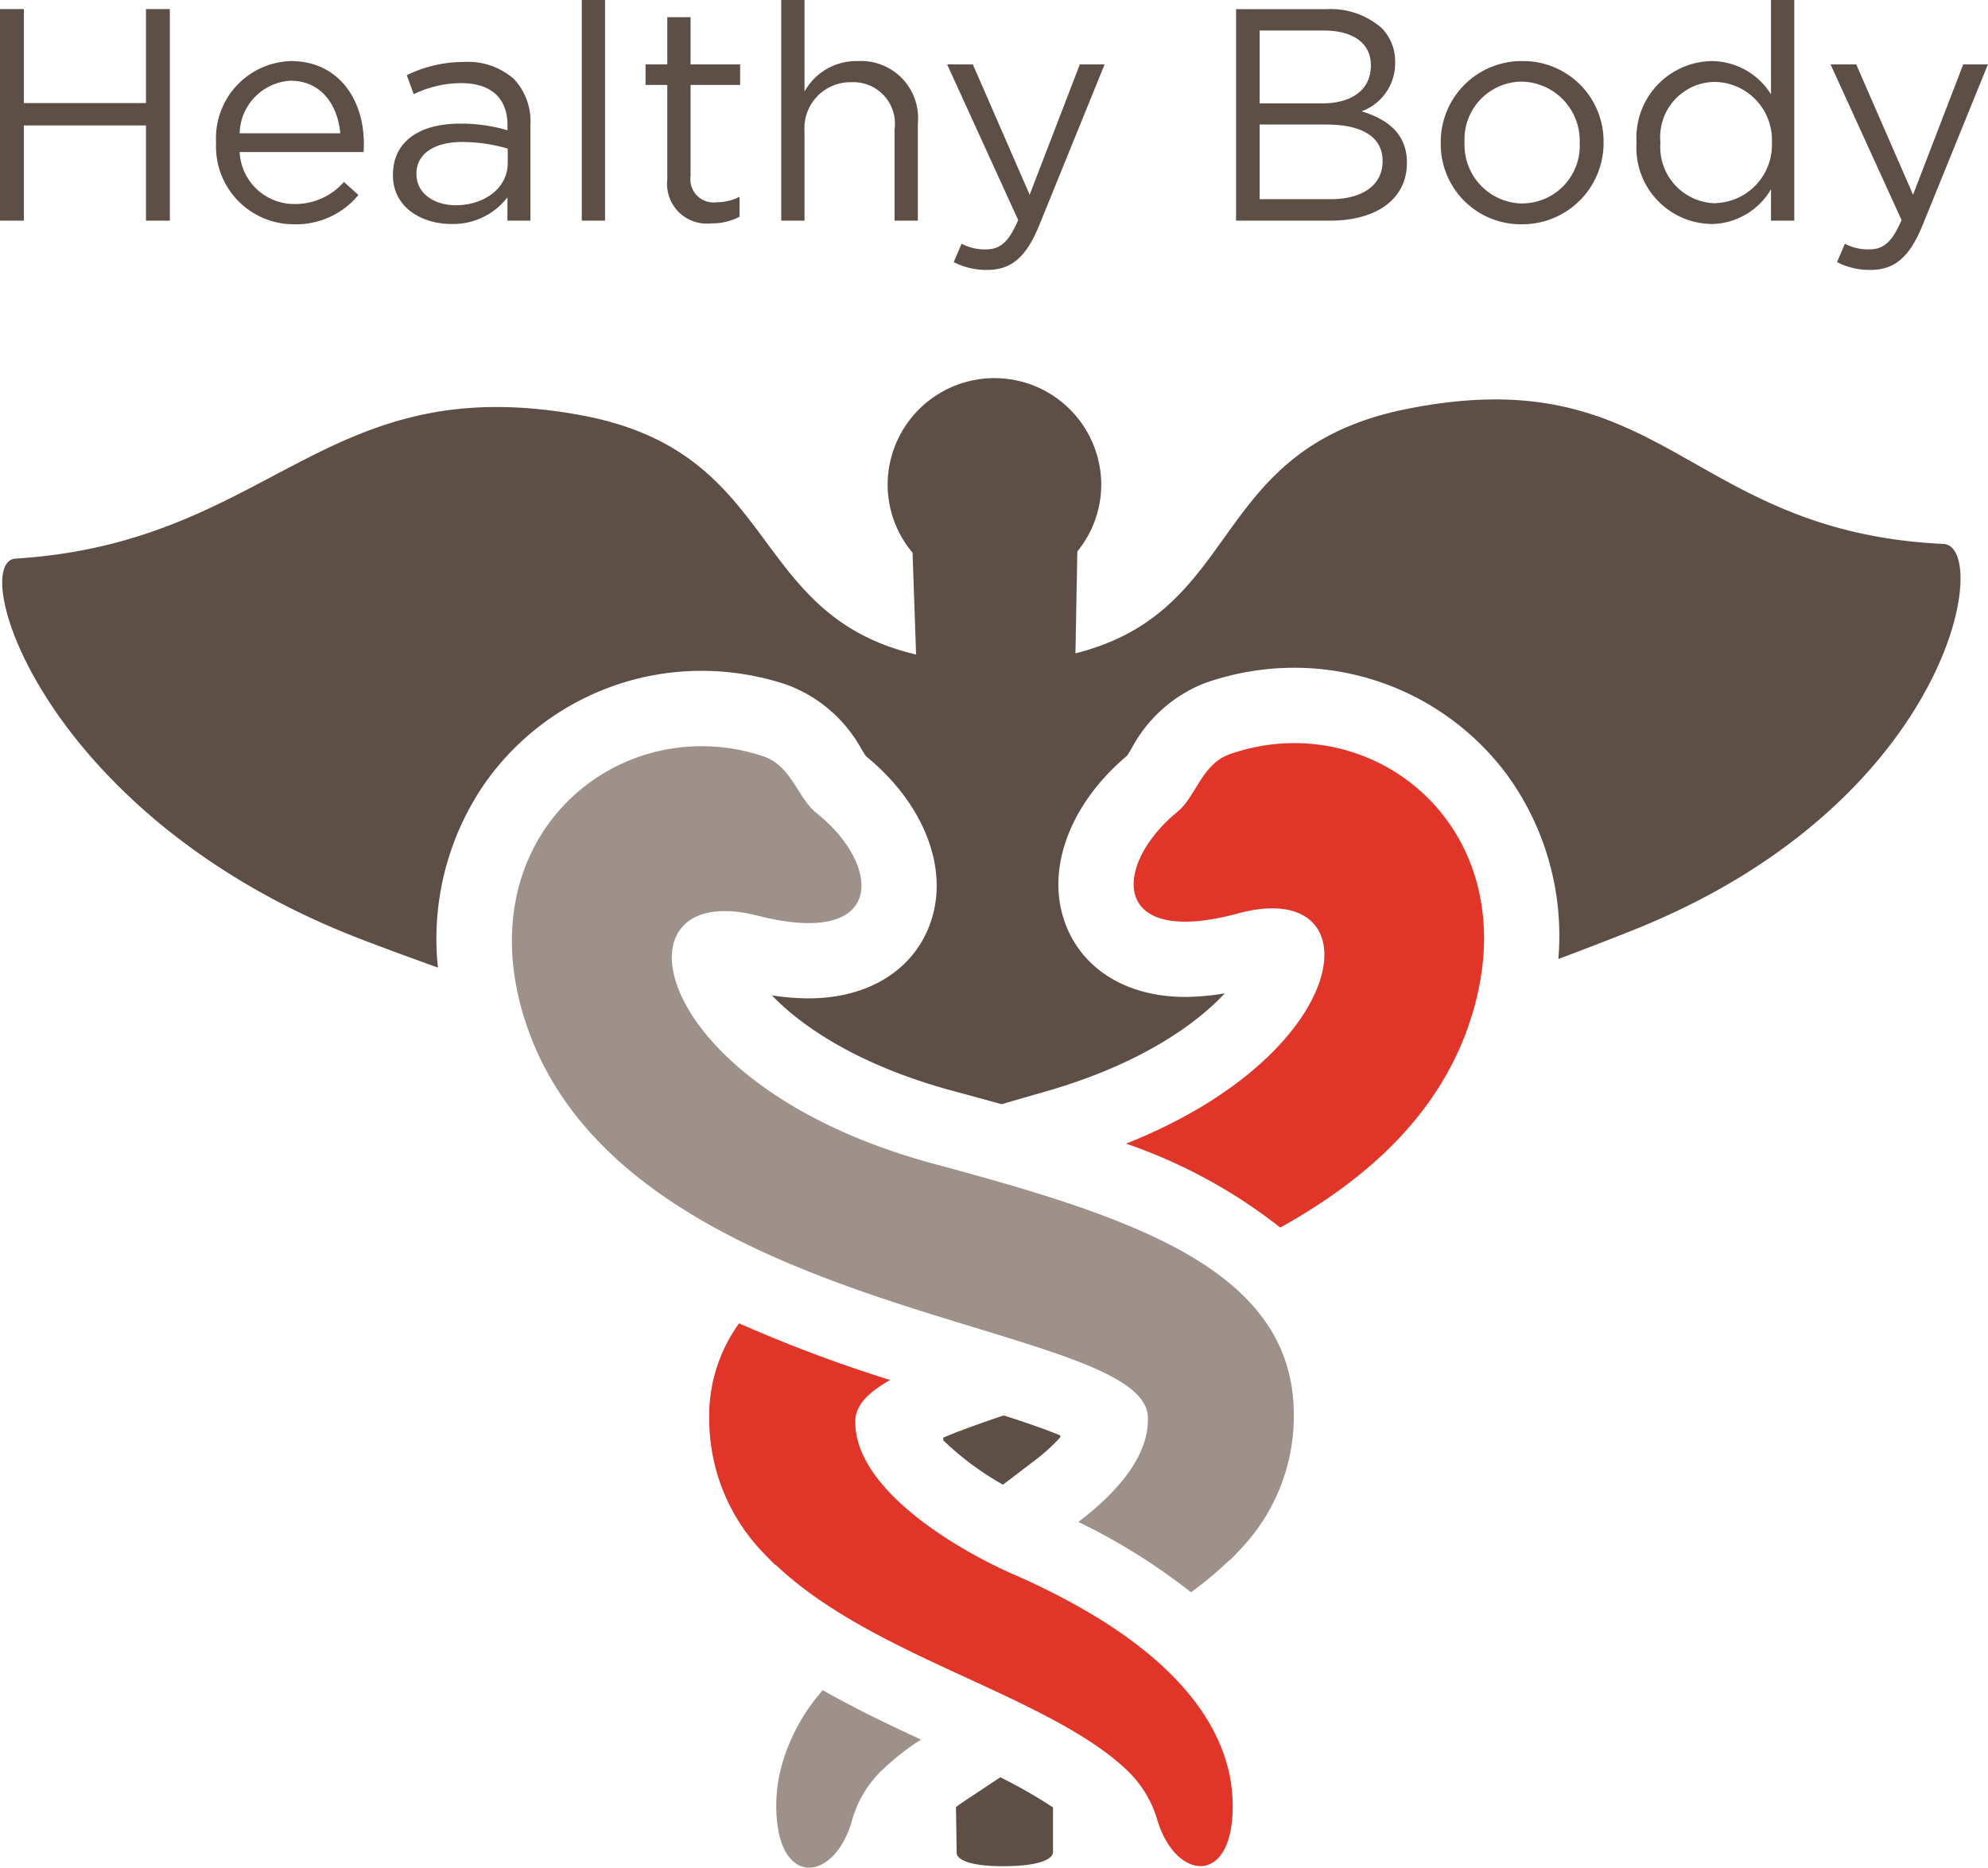
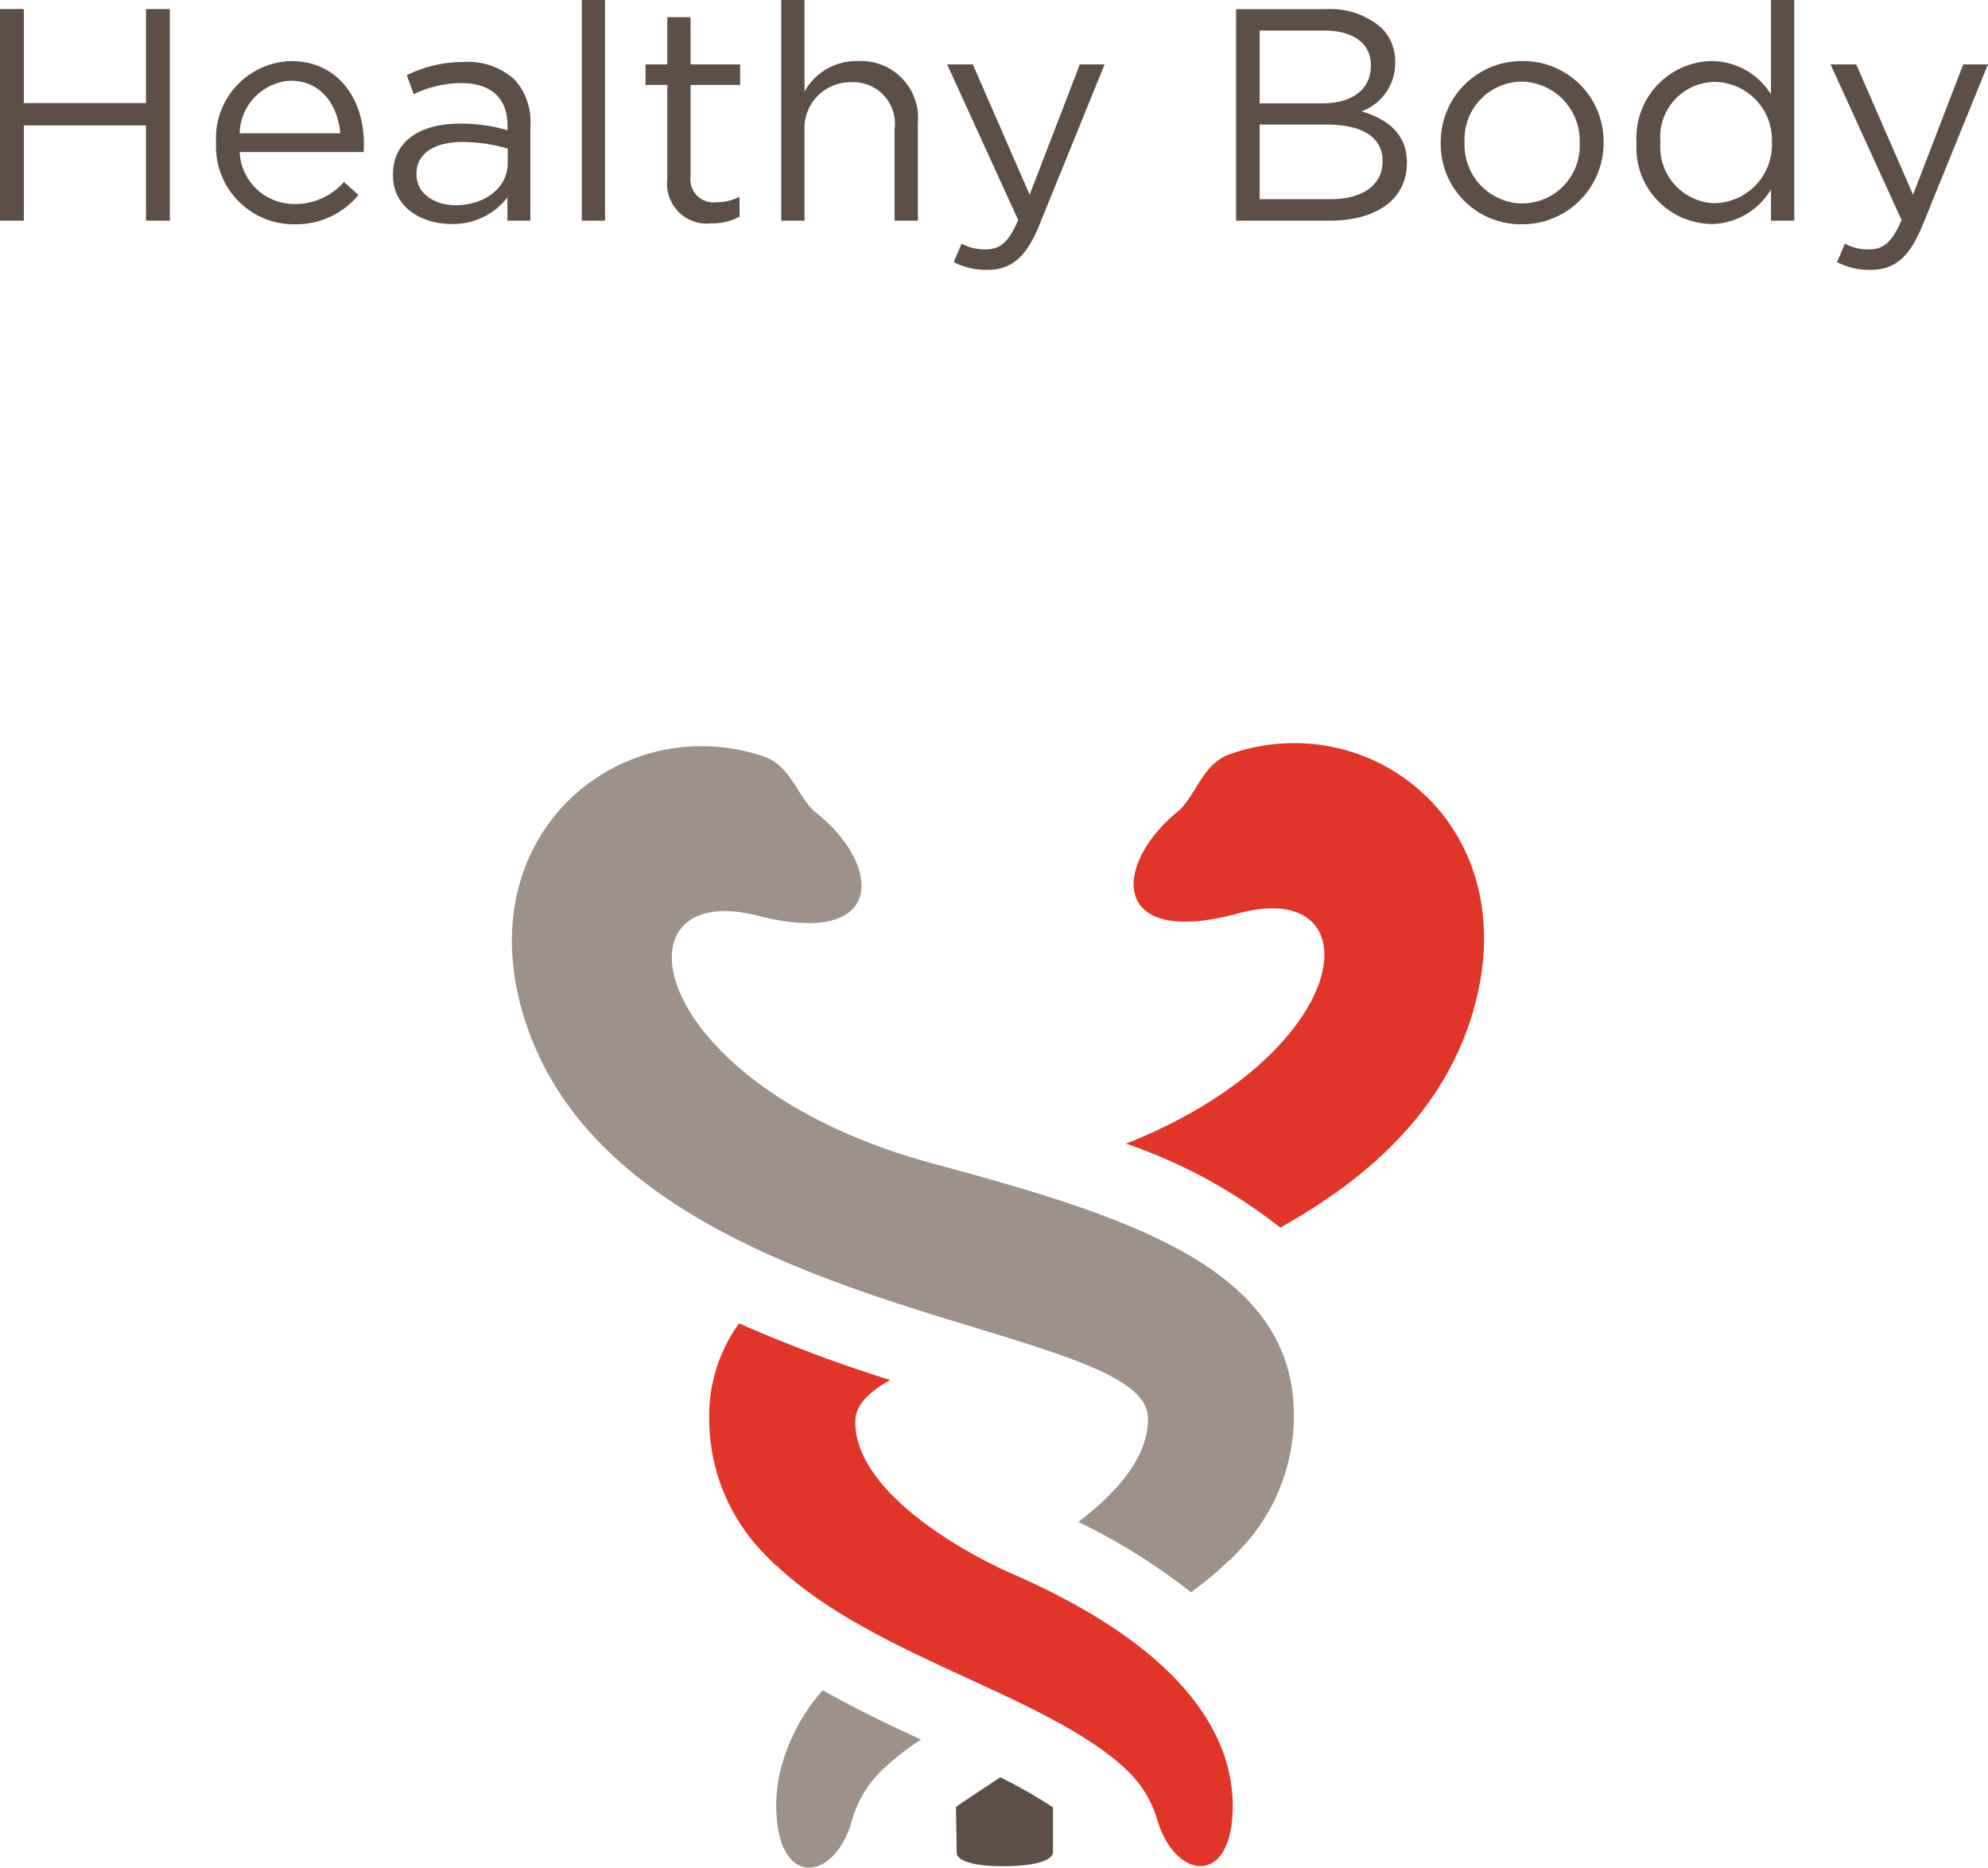
<svg xmlns="http://www.w3.org/2000/svg" width="105.248" height="98.873" viewBox="0 0 105.248 98.873">
  <g id="Healthy_Body" data-name="Healthy Body" transform="translate(-14985.88 7100.101)">
    <g id="Group_856" data-name="Group 856" transform="translate(14986 -7080.083)">
      <g id="Group_3" data-name="Group 3">
        <g id="Group_2" data-name="Group 2">
-           <path id="Path_6" data-name="Path 6" d="M357.72,82.908c-13.641-.647-14.762-9.878-28.414-7.146-10.6,2.121-8.557,10.678-17.541,12.937l.1-5.393a5.6,5.6,0,0,0,1.266-3.564,5.654,5.654,0,1,0-11.309.085,5.592,5.592,0,0,0,1.319,3.544l.187,5.391c-9.017-2.122-7.108-10.708-17.736-12.668-13.692-2.526-16.309,6.735-29.937,7.59-2.553.16,1.4,13.653,18.278,20.145,1.39.533,2.746,1.029,4.081,1.506a14.485,14.485,0,0,1,2.585-9.9,14.03,14.03,0,0,1,11.262-5.809,14.309,14.309,0,0,1,4.622.734,7.466,7.466,0,0,1,3.966,3.432c.078.121.146.244.228.354,3.061,2.5,4.406,5.928,3.425,8.779-.86,2.5-3.244,4.014-6.378,4.039h0a12.727,12.727,0,0,1-2.028-.158c1.543,1.612,4.551,3.7,9.572,5.055.848.229,1.715.464,2.59.707.782-.229,1.559-.451,2.32-.67,5-1.431,7.976-3.564,9.494-5.2a12.88,12.88,0,0,1-2.025.19h0c-3.134.023-5.541-1.45-6.44-3.941-1.024-2.837.27-6.285,3.294-8.831.078-.112.146-.235.222-.355a7.459,7.459,0,0,1,3.912-3.493,14.281,14.281,0,0,1,4.609-.805A14.034,14.034,0,0,1,334.593,95.1a14.48,14.48,0,0,1,2.737,9.782c1.328-.5,2.673-1.013,4.055-1.568C358.166,96.57,360.274,83.03,357.72,82.908Z" transform="translate(-254.949 -74.13)" fill="#5d4f45" />
          <path id="Path_7" data-name="Path 7" d="M293.925,85.582c-1.5.524-1.8,2.249-2.778,3.05-3.434,2.807-3.6,7.227,3.2,5.384,7.258-1.966,6.3,7.339-5.924,12.187a27.729,27.729,0,0,1,8.162,4.444c4.6-2.563,8.529-6.052,10.123-11.163C309.812,89.538,301.47,82.949,293.925,85.582Z" transform="translate(-228.926 -65.678)" fill="#e13529" />
          <path id="Path_8" data-name="Path 8" d="M292.07,115.552c-2.9-1.269-8.447-4.51-8.331-8.148.027-.8.706-1.481,1.845-2.122a75.351,75.351,0,0,1-8-3,8.34,8.34,0,0,0-1.58,5.075,10.208,10.208,0,0,0,2.965,7.179c.172.185.354.366.54.542l.016-.011c2.675,2.545,6.474,4.312,10.027,5.946,3.287,1.511,6.685,3.075,8.642,5a5.884,5.884,0,0,1,1.53,2.554c.915,3.086,3.772,3.534,3.982-.272a8.208,8.208,0,0,0-.176-2.2C302.8,122.754,299.813,118.94,292.07,115.552Z" transform="translate(-238.576 -52.243)" fill="#e13529" />
          <path id="Path_9" data-name="Path 9" d="M292.428,107.189c-15.258-4.119-17.164-15.13-9.291-13.125,6.826,1.738,6.591-2.681,3.114-5.432-.992-.787-1.315-2.508-2.825-3.009-7.585-2.517-15.825,4.2-12.567,14.1,5.2,15.809,32.69,15.676,32.936,20.857.1,2.065-1.635,4.03-3.678,5.581a32.232,32.232,0,0,1,5.962,3.722,18.449,18.449,0,0,0,2.042-1.708l.016.011q.275-.269.531-.549a10.209,10.209,0,0,0,2.855-7.226C311.466,112.708,302.8,109.99,292.428,107.189Z" transform="translate(-243.147 -65.607)" fill="#9e918a" />
          <path id="Path_10" data-name="Path 10" d="M283.7,117.128c-.132.087-.228.164-.347.247l.036,2.421s-.114.731,2.556.711,2.545-.75,2.545-.75l0-2.362A26.222,26.222,0,0,0,285.7,115.8Z" transform="translate(-232.862 -41.73)" fill="#5d4f45" />
          <path id="Path_11" data-name="Path 11" d="M278.164,117.7a8.251,8.251,0,0,0-.142,2.206c.268,3.8,3.116,3.312,3.985.21a5.858,5.858,0,0,1,1.493-2.576,13.431,13.431,0,0,1,2.163-1.719c-1.7-.786-3.473-1.634-5.2-2.615A10.116,10.116,0,0,0,278.164,117.7Z" transform="translate(-237.025 -43.746)" fill="#9e918a" />
-           <path id="Path_12" data-name="Path 12" d="M287.716,107.488a10.234,10.234,0,0,0,1.452-1.3l0-.107c-.809-.332-1.879-.7-2.993-1.056-1.184.4-2.345.809-3.2,1.178l.005.142a15.369,15.369,0,0,0,3.157,2.346Z" transform="translate(-233.158 -50.111)" fill="#5d4f45" />
        </g>
      </g>
    </g>
    <path id="Path_17054" data-name="Path 17054" d="M-52.12,0h1.264V-5.04h6.464V0h1.264V-11.2h-1.264v4.976h-6.464V-11.2H-52.12Zm12.688-3.632h6.56c.016-.192.016-.32.016-.432,0-2.432-1.408-4.384-3.856-4.384a4.085,4.085,0,0,0-3.968,4.32A4.116,4.116,0,0,0-36.552.192,4.27,4.27,0,0,0-33.144-1.36l-.768-.688A3.423,3.423,0,0,1-36.52-.88,2.891,2.891,0,0,1-39.432-3.632Zm0-.992a2.856,2.856,0,0,1,2.688-2.784c1.632,0,2.5,1.28,2.64,2.784Zm11.2,4.8a3.627,3.627,0,0,0,2.976-1.408V0h1.216V-5.056A3.272,3.272,0,0,0-24.9-7.488,3.671,3.671,0,0,0-27.576-8.4a6.78,6.78,0,0,0-3.008.7l.368,1.008A5.754,5.754,0,0,1-27.7-7.28c1.552,0,2.448.768,2.448,2.24v.256a8.667,8.667,0,0,0-2.528-.352c-2.1,0-3.536.928-3.536,2.7V-2.4C-31.32-.7-29.784.176-28.232.176Zm.24-.992c-1.12,0-2.08-.608-2.08-1.648V-2.5c0-.992.88-1.664,2.416-1.664a8.5,8.5,0,0,1,2.416.352v.768C-25.24-1.728-26.472-.816-27.992-.816ZM-21.32,0h1.232V-11.68H-21.32Zm6.864.144a3.1,3.1,0,0,0,1.488-.352V-1.264a2.591,2.591,0,0,1-1.2.288A1.224,1.224,0,0,1-15.56-2.352V-7.184h2.624V-8.272H-15.56v-2.5h-1.232v2.5h-1.152v1.088h1.152v4.992A2.106,2.106,0,0,0-14.456.144ZM-10.76,0h1.232V-4.736a2.434,2.434,0,0,1,2.48-2.592,2.2,2.2,0,0,1,2.288,2.5V0h1.232V-5.136A3.022,3.022,0,0,0-6.7-8.448,3.132,3.132,0,0,0-9.528-6.832V-11.68H-10.76ZM.136,2.608c1.248,0,2.048-.624,2.752-2.336L6.36-8.272H5.048l-2.656,6.9-3.008-6.9h-1.36l3.76,8.24C1.288,1.136.824,1.52.088,1.52a2.588,2.588,0,0,1-1.3-.3l-.416.976A3.759,3.759,0,0,0,.136,2.608ZM13.32,0H18.3c2.448,0,4.064-1.136,4.064-3.056v-.032c0-1.536-1.072-2.3-2.4-2.7a2.7,2.7,0,0,0,1.776-2.592v-.032a2.487,2.487,0,0,0-.72-1.792,4.114,4.114,0,0,0-2.928-.992H13.32Zm1.248-6.208v-3.856h3.408c1.6,0,2.48.72,2.48,1.824v.032c0,1.312-1.056,2-2.576,2Zm0,5.072V-5.088H18.1c1.952,0,2.976.7,2.976,1.92v.032c0,1.248-1.056,2-2.752,2ZM28.44.192a4.3,4.3,0,0,0,4.336-4.32V-4.16a4.251,4.251,0,0,0-4.3-4.288,4.282,4.282,0,0,0-4.32,4.32V-4.1A4.238,4.238,0,0,0,28.44.192Zm.032-1.1a3.1,3.1,0,0,1-3.056-3.216V-4.16a3.053,3.053,0,0,1,3.024-3.2,3.13,3.13,0,0,1,3.072,3.232V-4.1A3.052,3.052,0,0,1,28.472-.912Zm10,1.088a3.719,3.719,0,0,0,3.168-1.84V0h1.232V-11.68H41.64v4.992a3.732,3.732,0,0,0-3.168-1.76,4.059,4.059,0,0,0-3.952,4.3v.032A4.035,4.035,0,0,0,38.472.176Zm.224-1.1a2.979,2.979,0,0,1-2.912-3.2V-4.16A2.919,2.919,0,0,1,38.7-7.344,3.074,3.074,0,0,1,41.688-4.16v.032A3.089,3.089,0,0,1,38.7-.928ZM46.9,2.608c1.248,0,2.048-.624,2.752-2.336l3.472-8.544H51.816l-2.656,6.9-3.008-6.9h-1.36l3.76,8.24c-.5,1.168-.96,1.552-1.7,1.552a2.588,2.588,0,0,1-1.3-.3l-.416.976A3.759,3.759,0,0,0,46.9,2.608Z" transform="translate(15038 -7088.42)" fill="#5d4f45" />
  </g>
</svg>